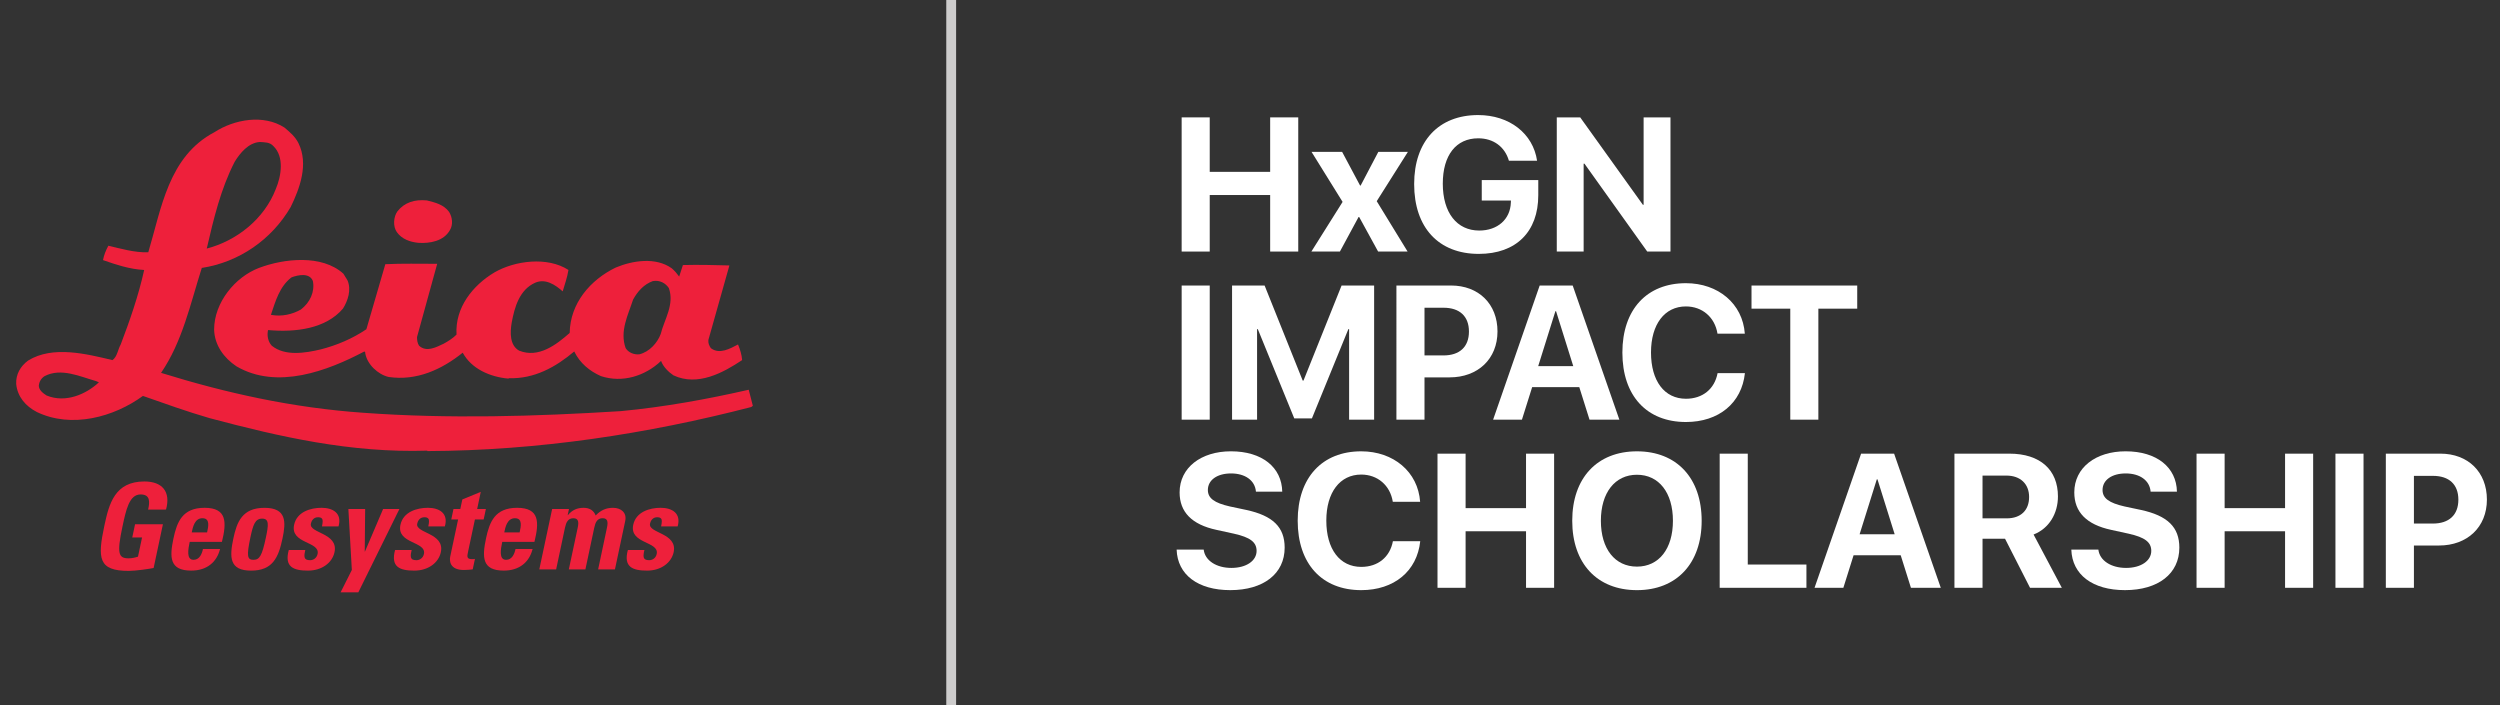
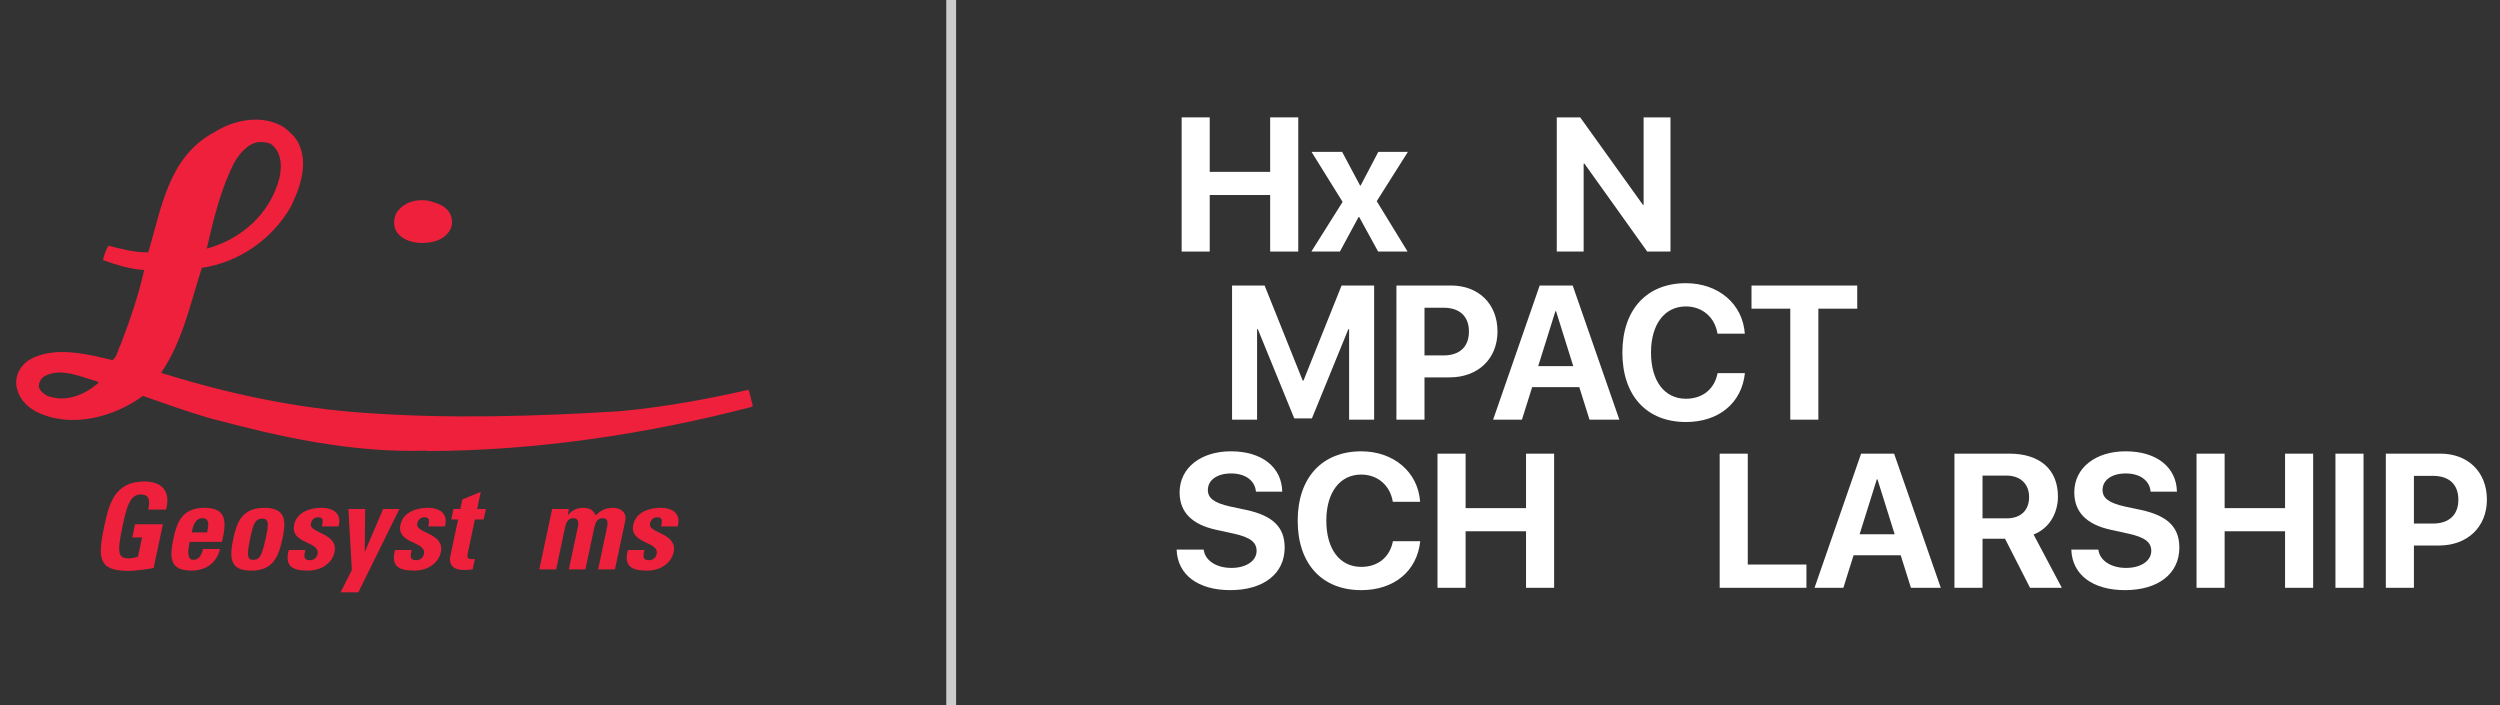
<svg xmlns="http://www.w3.org/2000/svg" version="1.1" id="Layer_1" x="0px" y="0px" width="253.959px" height="71.636px" viewBox="0 0 253.959 71.636" enable-background="new 0 0 253.959 71.636" xml:space="preserve">
  <rect x="0" y="0" width="253.959" height="71.636" fill="#333333" stroke="none" />
  <path fill="#EE203B" d="M45.623,21.53c0.335,0.544,0.417,1.296,0.084,1.84c-0.627,1.129-2.047,1.378-3.221,1.296  c-0.835-0.084-1.671-0.376-2.173-1.088c-0.417-0.584-0.332-1.547,0.043-2.089c0.71-0.92,1.756-1.255,3.011-1.129  C44.203,20.569,45.08,20.777,45.623,21.53" />
-   <path fill="#EE203B" d="M66.317,28.553c-0.918,0.335-1.546,1.046-2.006,1.882c-0.503,1.546-1.379,3.219-0.753,4.933  c0.292,0.459,0.836,0.669,1.379,0.627c1.046-0.251,1.838-1.171,2.174-2.048c0.376-1.506,1.423-3.01,0.834-4.682  C67.611,28.763,67.027,28.43,66.317,28.553 M29.612,28.177c-1.212,0.92-1.631,2.426-2.091,3.804c1.088,0.21,2.173-0.041,3.051-0.543  c0.922-0.71,1.423-1.798,1.213-2.885C31.449,27.675,30.279,27.926,29.612,28.177 M35.296,28.47c0.42,0.96,0.042,2.09-0.46,2.884  c-1.756,2.05-4.807,2.426-7.608,2.175c-0.124,0.585,0,1.17,0.378,1.588c1.337,1.087,3.385,0.752,4.974,0.377  c1.631-0.42,3.22-1.088,4.639-2.05l1.923-6.605c1.673-0.083,3.515-0.041,5.27-0.041c-0.672,2.467-1.38,4.976-2.05,7.441  c0,0.335,0.042,0.628,0.208,0.878c0.754,0.71,1.798,0.125,2.509-0.208c0.46-0.252,0.92-0.544,1.297-0.92  c-0.168-2.76,1.671-5.016,3.846-6.314c2.091-1.211,5.393-1.63,7.524-0.251c-0.123,0.753-0.376,1.464-0.585,2.175  c-0.754-0.67-1.755-1.339-2.801-0.877c-1.586,0.708-2.089,2.466-2.381,4.055c-0.169,1.003-0.211,2.297,0.753,2.842  c1.965,0.794,3.76-0.587,5.139-1.797c0.044-3.012,2.093-5.393,4.683-6.647c1.715-0.711,4.056-1.087,5.687,0.083  c0.293,0.25,0.542,0.545,0.751,0.837l0.379-1.17c1.587-0.043,3.218,0,4.723,0.041l-2.134,7.566c-0.041,0.335,0.086,0.585,0.25,0.836  c0.879,0.669,1.965,0.041,2.761-0.376c0.207,0.502,0.377,1.045,0.417,1.587c-1.879,1.254-4.513,2.719-6.982,1.547  c-0.5-0.334-1.047-0.877-1.252-1.463c-1.631,1.547-3.931,2.258-6.105,1.547c-1.127-0.5-2.132-1.295-2.717-2.508  c-1.88,1.588-4.057,2.801-6.647,2.719l-0.042,0.039c-1.882-0.166-3.762-1.004-4.64-2.633c-2.134,1.715-4.682,2.885-7.525,2.467  c-1.087-0.252-2.216-1.295-2.384-2.467c0.043-0.041-0.042-0.083-0.082-0.125c-3.721,1.965-8.864,3.93-13.002,1.506  c-1.254-0.838-2.217-2.134-2.26-3.722c0-2.759,2.135-5.35,4.56-6.271c2.549-0.962,6.396-1.38,8.569,0.587L35.296,28.47z" />
  <path fill="#EE203B" d="M9.755,38.712C8.124,38.251,6.2,37.333,4.528,38.21c-0.332,0.211-0.542,0.543-0.586,0.961  c0,0.461,0.46,0.795,0.794,1.006c1.924,0.793,4.015-0.127,5.312-1.34L9.755,38.712 M26.392,14.423  c-1.17,0.084-2.004,1.128-2.55,2.006c-1.419,2.759-2.131,5.77-2.84,8.822c3.05-0.794,5.85-3.01,7.02-6.063  c0.545-1.295,0.879-3.261-0.249-4.346C27.396,14.423,26.895,14.464,26.392,14.423 M30.322,14.549  c1.047,2.132,0.125,4.599-0.793,6.48c-1.923,3.302-5.227,5.602-9.03,6.188c-1.17,3.679-1.966,7.482-4.138,10.66  c6.603,2.051,13.378,3.555,20.567,4.056c8.656,0.628,17.391,0.377,26.13-0.168c4.43-0.417,8.777-1.212,12.999-2.173l0.419,1.631  l-0.166,0.125c-10.494,2.718-21.612,4.431-32.902,4.474v-0.043c-7.776,0.251-15.049-1.421-22.113-3.302  c-2.301-0.669-4.518-1.463-6.777-2.258c-2.925,2.134-7.23,3.344-10.783,1.63c-1.129-0.586-1.967-1.546-2.09-2.843  c-0.045-0.963,0.416-1.797,1.212-2.381c2.509-1.549,5.938-0.67,8.571-0.043c0.5-0.376,0.542-1.086,0.833-1.588  c0.922-2.426,1.8-4.934,2.385-7.568c-1.506-0.083-2.844-0.542-4.181-1.003c0.085-0.501,0.293-1.002,0.543-1.463  c1.253,0.293,2.633,0.711,4.056,0.669c1.339-4.474,2.047-9.74,6.73-12.207c2.009-1.297,4.975-1.839,7.107-0.461  C29.487,13.462,29.988,13.879,30.322,14.549" />
  <path fill="#EE203B" d="M15.047,51.766c0.186-0.82,0.205-1.539-0.768-1.539c-1.145,0-1.474,1.551-1.838,3.26  c-0.582,2.744-0.418,3.231,0.627,3.231c0.306,0,0.649-0.073,0.949-0.17l0.413-1.949h-0.995l0.284-1.344h2.83l-0.944,4.445  c-0.518,0.1-1.808,0.293-2.539,0.293c-3.089,0-3.17-1.275-2.462-4.604c0.472-2.223,1.059-4.479,4.063-4.479  c1.799,0,2.701,1.012,2.198,2.854H15.047" />
  <path fill="#EE203B" d="M22.545,55.046c0.477-1.967,0.54-3.461-1.764-3.461c-2.256,0-2.804,1.437-3.16,3.108  c-0.407,1.919-0.404,3.271,1.805,3.271c0.797,0,1.452-0.219,1.931-0.596c0.494-0.381,0.828-0.926,0.995-1.596h-1.735  c-0.109,0.512-0.352,1.096-0.959,1.096c-0.749,0-0.54-1.096-0.388-1.822H22.545 M19.475,54.085c0.111-0.521,0.294-1.442,1.082-1.442  c0.81,0,0.606,0.849,0.48,1.442H19.475z" />
  <path fill="#EE203B" d="M25.509,57.966c2.206,0,2.785-1.352,3.189-3.27c0.357-1.675,0.421-3.109-1.835-3.109  c-2.256,0-2.803,1.436-3.157,3.109C23.296,56.615,23.301,57.966,25.509,57.966 M25.741,56.869c-0.63,0-0.702-0.4-0.306-2.27  c0.272-1.273,0.468-1.916,1.196-1.916c0.726,0,0.649,0.643,0.38,1.916C26.613,56.468,26.372,56.869,25.741,56.869" />
  <path fill="#EE203B" d="M31.013,55.876c-0.07,0.279-0.115,0.547-0.07,0.74c0.053,0.193,0.215,0.291,0.555,0.291  c0.338,0,0.675-0.219,0.763-0.632c0.277-1.302-2.798-1.011-2.385-2.962c0.283-1.327,1.684-1.729,2.785-1.729  c1.165,0,2.107,0.561,1.727,1.887h-1.68c0.09-0.428,0.097-0.682-0.002-0.789c-0.087-0.111-0.226-0.137-0.404-0.137  c-0.375,0-0.634,0.244-0.721,0.658c-0.206,0.973,2.82,0.924,2.399,2.891c-0.227,1.068-1.274,1.871-2.696,1.871  c-1.494,0-2.412-0.379-1.951-2.092h1.68" />
  <polygon fill="#EE203B" points="35.741,57.899 35.389,51.708 37.094,51.708 37.052,56.026 37.075,56.026 38.917,51.708   40.573,51.708 36.4,60.173 34.599,60.173 " />
  <path fill="#EE203B" d="M41.816,55.876c-0.071,0.279-0.116,0.547-0.073,0.74c0.055,0.193,0.216,0.291,0.557,0.291  c0.339,0,0.677-0.219,0.765-0.632c0.276-1.302-2.802-1.011-2.387-2.962c0.284-1.327,1.685-1.729,2.786-1.729  c1.165,0,2.106,0.561,1.727,1.887h-1.682c0.091-0.428,0.1-0.682-0.003-0.789c-0.085-0.111-0.224-0.137-0.401-0.137  c-0.377,0-0.634,0.244-0.723,0.658c-0.206,0.973,2.819,0.924,2.401,2.891c-0.229,1.068-1.277,1.871-2.696,1.871  c-1.496,0-2.414-0.379-1.953-2.092h1.682" />
  <path fill="#EE203B" d="M46.067,51.708h0.691l0.209-0.973l1.872-0.77l-0.367,1.74h0.886l-0.226,1.061h-0.887l-0.695,3.27  c-0.097,0.461-0.172,0.764,0.384,0.764c0.11,0,0.219,0,0.311-0.025l-0.225,1.063c-0.238,0.024-0.488,0.062-0.9,0.062  c-1.481,0-1.466-0.987-1.386-1.362l0.802-3.768h-0.695L46.067,51.708" />
-   <path fill="#EE203B" d="M54.29,55.046c0.48-1.967,0.545-3.461-1.759-3.461c-2.257,0-2.805,1.437-3.16,3.108  c-0.407,1.919-0.406,3.271,1.803,3.271c0.798,0,1.451-0.219,1.932-0.596c0.494-0.381,0.83-0.926,0.995-1.596h-1.735  c-0.108,0.512-0.355,1.096-0.958,1.096c-0.752,0-0.542-1.096-0.389-1.822H54.29 M51.224,54.085c0.11-0.521,0.293-1.442,1.082-1.442  c0.811,0,0.605,0.849,0.48,1.442H51.224z" />
  <path fill="#EE203B" d="M57.667,52.328h0.023c0.46-0.547,0.963-0.742,1.609-0.742c0.609,0,1.032,0.293,1.209,0.781  c0.518-0.537,1.056-0.781,1.761-0.781c0.814,0,1.426,0.486,1.243,1.338l-1.044,4.92H60.76l0.895-4.229  c0.116-0.546,0.111-0.973-0.438-0.973c-0.55,0-0.737,0.427-0.852,0.973l-0.898,4.229h-1.684l0.901-4.229  c0.116-0.546,0.109-0.97-0.44-0.97c-0.549,0-0.736,0.424-0.853,0.97l-0.896,4.229h-1.712l1.306-6.135h1.709L57.667,52.328" />
  <path fill="#EE203B" d="M65.464,55.876c-0.074,0.279-0.116,0.547-0.074,0.74c0.055,0.193,0.216,0.291,0.555,0.291  c0.34,0,0.676-0.219,0.765-0.632c0.275-1.302-2.797-1.011-2.385-2.962c0.284-1.327,1.683-1.729,2.786-1.729  c1.163,0,2.106,0.561,1.727,1.887h-1.68c0.09-0.428,0.098-0.682-0.004-0.789c-0.086-0.111-0.226-0.137-0.403-0.137  c-0.374,0-0.633,0.244-0.72,0.658c-0.208,0.973,2.819,0.924,2.401,2.891c-0.231,1.068-1.278,1.871-2.698,1.871  c-1.497,0-2.414-0.379-1.954-2.092h1.684" />
  <line fill="none" stroke="#CDCCCC" stroke-miterlimit="10" x1="96.625" y1="0" x2="96.625" y2="71.637" />
  <g>
    <g>
      <path fill="#FFFFFF" d="M129.028,25.554v-5.743h-6.14v5.743h-2.852v-13.63h2.852v5.534h6.14v-5.534h2.853v13.63H129.028z" />
    </g>
    <g>
      <path fill="#FFFFFF" d="M138.01,22.041l-1.898,3.514h-2.899l3.173-5.045l-3.154-5.08h3.107l1.823,3.418h0.057l1.794-3.418h3.004    l-3.164,5.006l3.136,5.119h-2.994l-1.927-3.514H138.01z" />
    </g>
    <g>
-       <path fill="#FFFFFF" d="M150.219,25.791c-4.07,0-6.564-2.664-6.564-7.094c0-4.363,2.494-7.009,6.498-7.009    c3.184,0,5.582,1.88,5.988,4.638h-2.861c-0.416-1.426-1.578-2.276-3.117-2.276c-2.248,0-3.599,1.71-3.599,4.609    c0,2.956,1.436,4.761,3.702,4.761c1.861,0,3.154-1.143,3.211-2.834l0.01-0.217h-2.965v-2.078h5.742v1.539    C156.264,23.542,154.016,25.791,150.219,25.791z" />
      <path fill="#FFFFFF" d="M158.143,25.554v-13.63h2.38l6.366,8.878h0.075v-8.878h2.729v13.63h-2.361l-6.375-8.926h-0.085v8.926    H158.143z" />
    </g>
    <g>
-       <path fill="#FFFFFF" d="M120.037,42.632V29.003h2.852v13.629H120.037z" />
      <path fill="#FFFFFF" d="M137.047,42.632v-9.199h-0.075L133.27,42.5h-1.795l-3.703-9.067h-0.074v9.199h-2.541V29.003h3.306    l3.872,9.662h0.076l3.872-9.662h3.306v13.629H137.047z" />
      <path fill="#FFFFFF" d="M147.398,29.003c2.795,0,4.723,1.861,4.723,4.666c0,2.796-1.994,4.666-4.865,4.666h-2.55v4.297h-2.853    V29.003H147.398z M144.706,36.106h1.927c1.635,0,2.588-0.868,2.588-2.427c0-1.549-0.944-2.418-2.578-2.418h-1.937V36.106z" />
      <path fill="#FFFFFF" d="M160.43,39.328h-4.788l-1.039,3.305h-2.928l4.731-13.629h3.354l4.741,13.629h-3.032L160.43,39.328z     M156.256,37.193h3.561l-1.748-5.582h-0.065L156.256,37.193z" />
      <path fill="#FFFFFF" d="M164.807,35.814c0-4.393,2.502-7.047,6.451-7.047c3.277,0,5.771,2.078,5.987,5.129h-2.776    c-0.265-1.672-1.549-2.768-3.211-2.768c-2.154,0-3.543,1.805-3.543,4.676c0,2.908,1.37,4.703,3.552,4.703    c1.69,0,2.909-0.991,3.212-2.606h2.776c-0.321,3.041-2.654,4.968-5.997,4.968C167.29,42.869,164.807,40.214,164.807,35.814z" />
      <path fill="#FFFFFF" d="M181.863,42.632V31.355h-3.938v-2.352h10.739v2.352h-3.948v11.277H181.863z" />
    </g>
    <g>
      <path fill="#FFFFFF" d="M122.275,55.831c0.133,1.124,1.303,1.86,2.814,1.86c1.521,0,2.56-0.727,2.56-1.729    c0-0.888-0.651-1.379-2.295-1.747l-1.776-0.388c-2.512-0.538-3.749-1.813-3.749-3.807c0-2.512,2.173-4.174,5.214-4.174    c3.174,0,5.166,1.634,5.213,4.1h-2.672c-0.096-1.152-1.105-1.852-2.531-1.852c-1.408,0-2.353,0.67-2.353,1.681    c0,0.841,0.661,1.313,2.229,1.672l1.652,0.35c2.73,0.585,3.92,1.757,3.92,3.835c0,2.645-2.145,4.316-5.525,4.316    c-3.277,0-5.365-1.559-5.449-4.118H122.275z" />
      <path fill="#FFFFFF" d="M131.824,52.893c0-4.392,2.502-7.046,6.451-7.046c3.277,0,5.771,2.078,5.987,5.129h-2.776    c-0.265-1.672-1.549-2.768-3.211-2.768c-2.154,0-3.543,1.804-3.543,4.675c0,2.909,1.37,4.704,3.552,4.704    c1.69,0,2.909-0.992,3.212-2.607h2.776c-0.321,3.041-2.654,4.969-5.997,4.969C134.308,59.949,131.824,57.294,131.824,52.893z" />
      <path fill="#FFFFFF" d="M155.02,59.712V53.97h-6.139v5.742h-2.854V46.083h2.854v5.534h6.139v-5.534h2.853v13.629H155.02z" />
-       <path fill="#FFFFFF" d="M172.861,52.902c0,4.336-2.541,7.047-6.574,7.047c-4.043,0-6.574-2.711-6.574-7.047    c0-4.344,2.531-7.055,6.574-7.055C170.32,45.847,172.861,48.558,172.861,52.902z M162.623,52.902c0,2.854,1.426,4.657,3.664,4.657    c2.229,0,3.655-1.804,3.655-4.657c0-2.861-1.427-4.675-3.655-4.675S162.623,50.041,162.623,52.902z" />
      <path fill="#FFFFFF" d="M183.504,59.712h-8.813V46.083h2.854v11.268h5.959V59.712z" />
      <path fill="#FFFFFF" d="M193.081,56.407h-4.788l-1.039,3.306h-2.928l4.731-13.629h3.353l4.742,13.629h-3.032L193.081,56.407z     M188.906,54.272h3.561l-1.747-5.582h-0.065L188.906,54.272z" />
      <path fill="#FFFFFF" d="M201.393,59.712h-2.854V46.083h5.582c3.137,0,4.932,1.652,4.932,4.344c0,1.748-0.907,3.26-2.475,3.873    l2.871,5.412h-3.23l-2.541-4.986h-2.285V59.712z M201.393,52.657h2.455c1.436,0,2.276-0.821,2.276-2.173    c0-1.322-0.888-2.172-2.305-2.172h-2.427V52.657z" />
      <path fill="#FFFFFF" d="M213.16,55.831c0.133,1.124,1.303,1.86,2.814,1.86c1.521,0,2.56-0.727,2.56-1.729    c0-0.888-0.651-1.379-2.295-1.747l-1.776-0.388c-2.512-0.538-3.749-1.813-3.749-3.807c0-2.512,2.173-4.174,5.214-4.174    c3.174,0,5.166,1.634,5.213,4.1h-2.672c-0.096-1.152-1.105-1.852-2.531-1.852c-1.408,0-2.353,0.67-2.353,1.681    c0,0.841,0.661,1.313,2.229,1.672l1.652,0.35c2.73,0.585,3.92,1.757,3.92,3.835c0,2.645-2.145,4.316-5.525,4.316    c-3.277,0-5.365-1.559-5.449-4.118H213.16z" />
      <path fill="#FFFFFF" d="M232.125,59.712V53.97h-6.139v5.742h-2.854V46.083h2.854v5.534h6.139v-5.534h2.853v13.629H232.125z" />
      <path fill="#FFFFFF" d="M237.243,59.712V46.083h2.853v13.629H237.243z" />
      <path fill="#FFFFFF" d="M247.906,46.083c2.797,0,4.723,1.86,4.723,4.666c0,2.795-1.992,4.666-4.863,4.666h-2.551v4.297h-2.853    V46.083H247.906z M245.215,53.185h1.927c1.634,0,2.588-0.868,2.588-2.427c0-1.549-0.944-2.418-2.578-2.418h-1.937V53.185z" />
    </g>
  </g>
</svg>